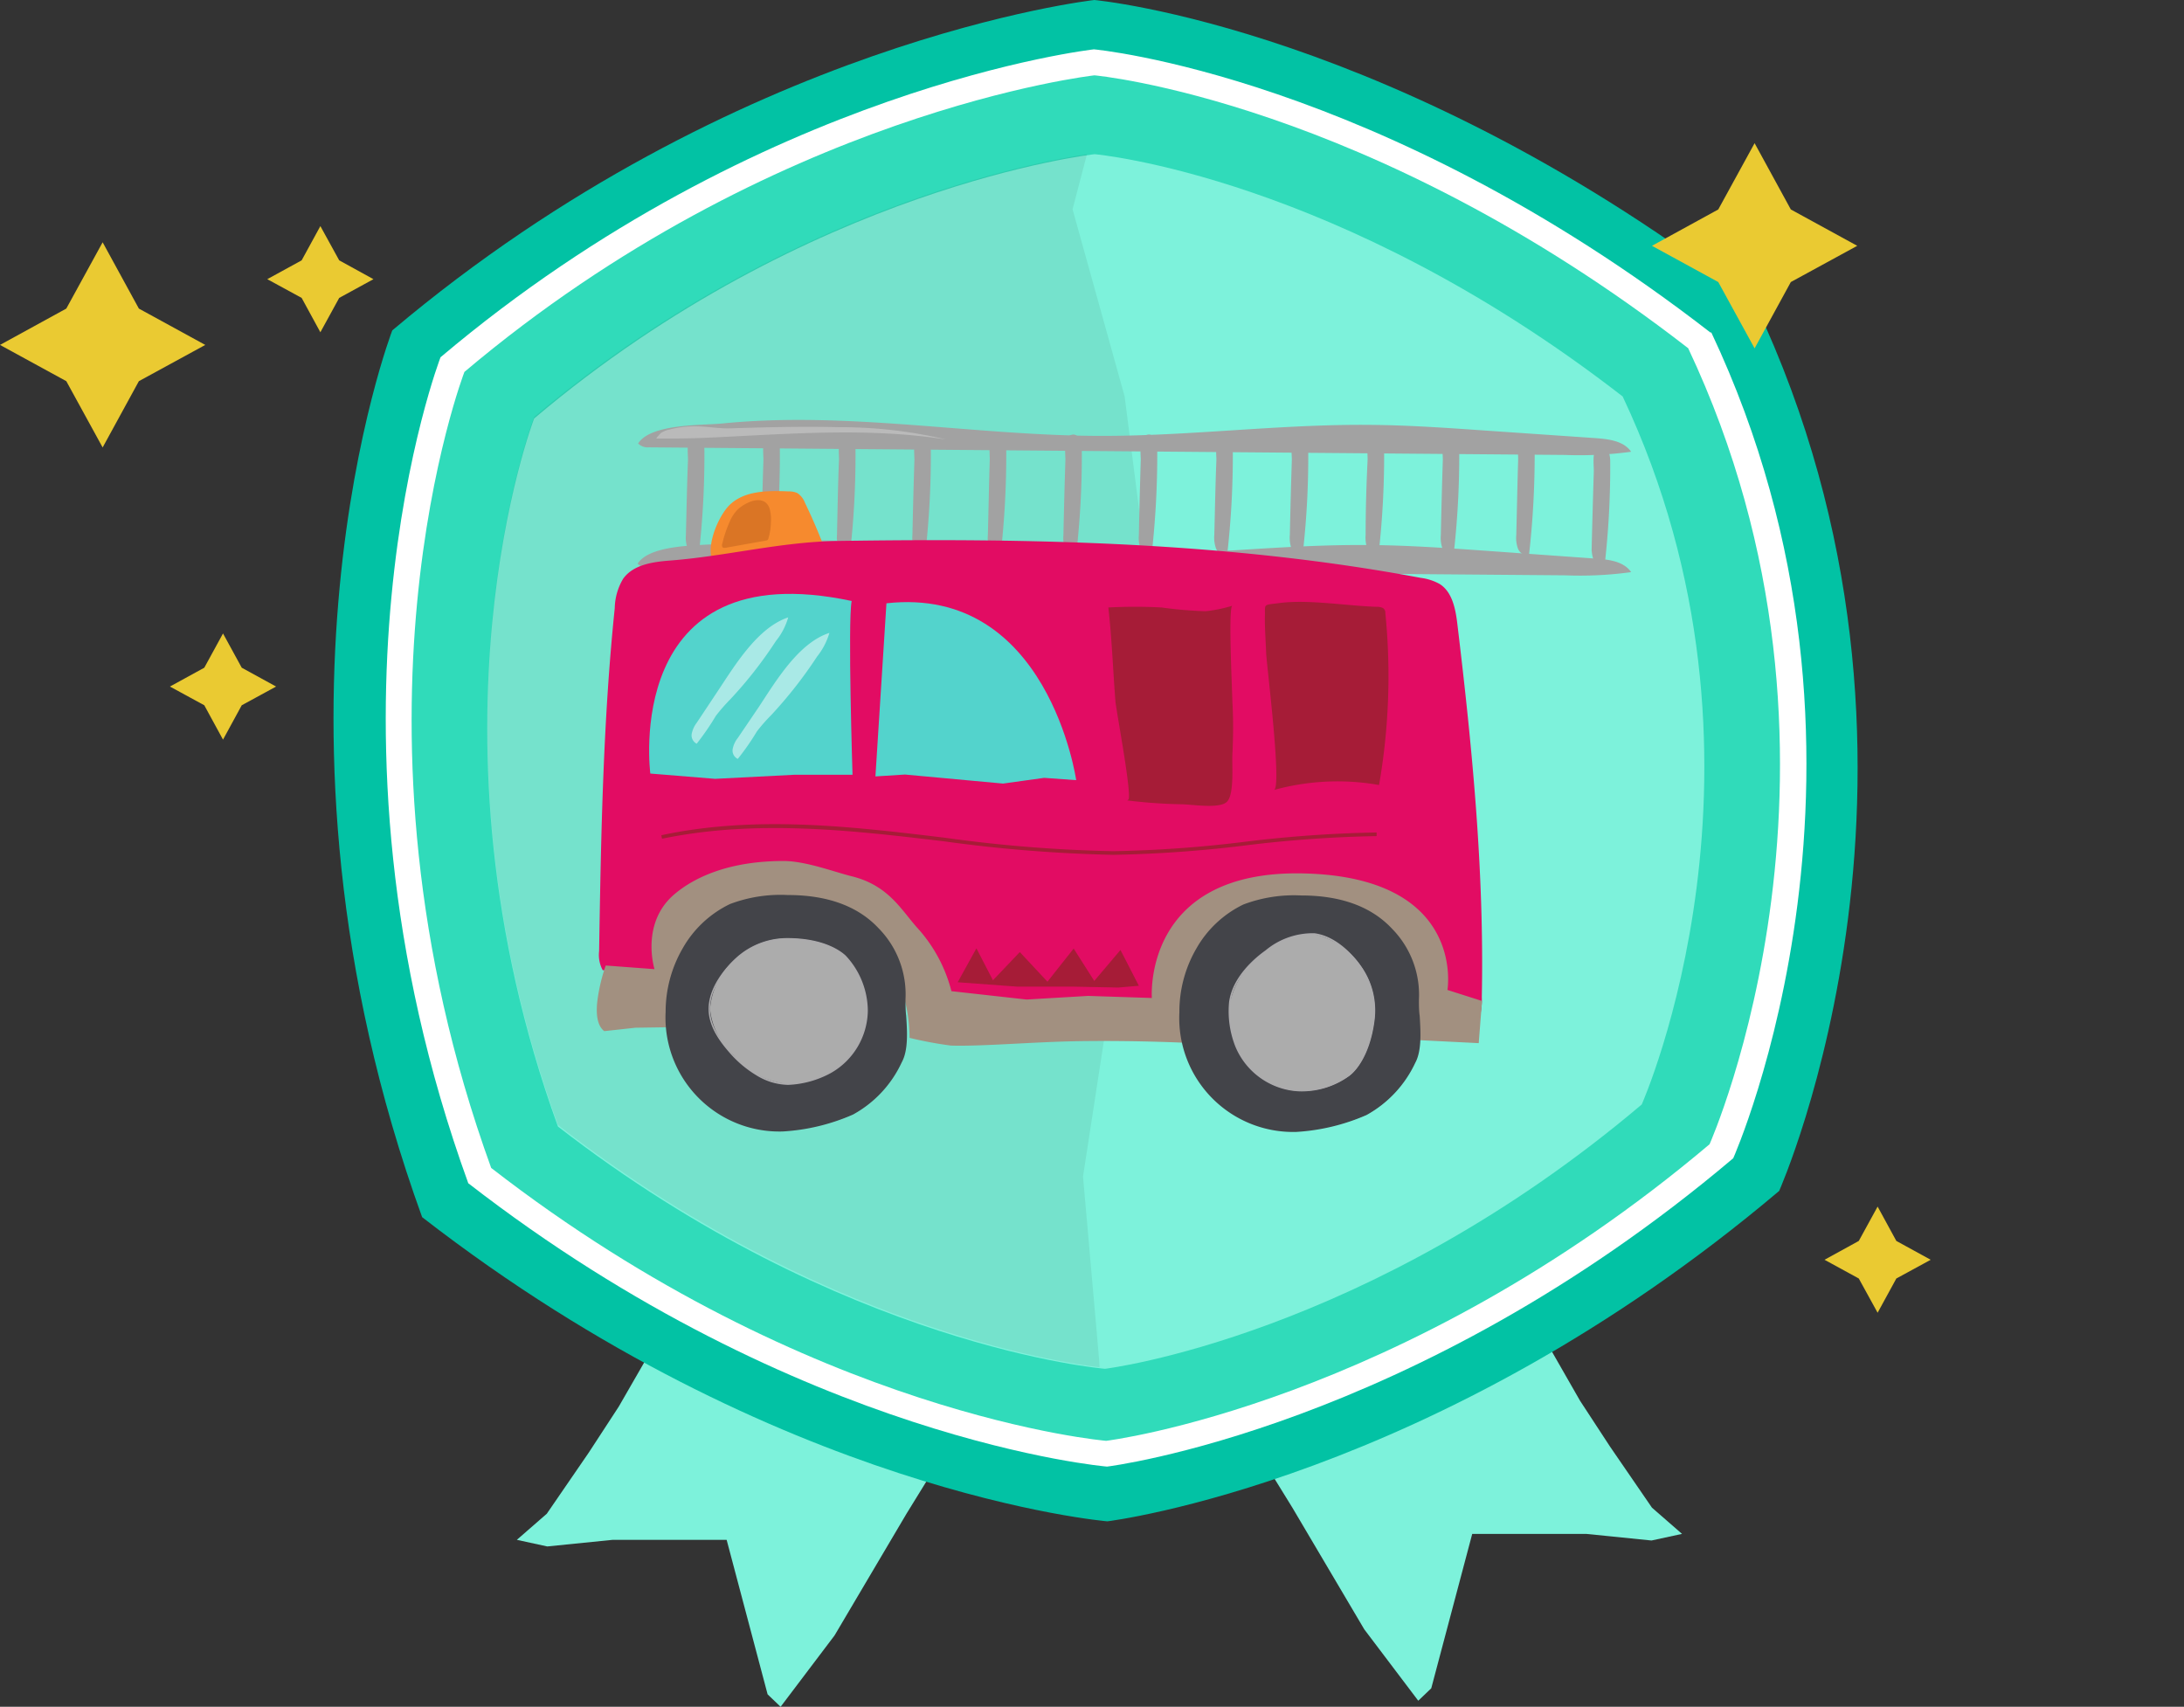
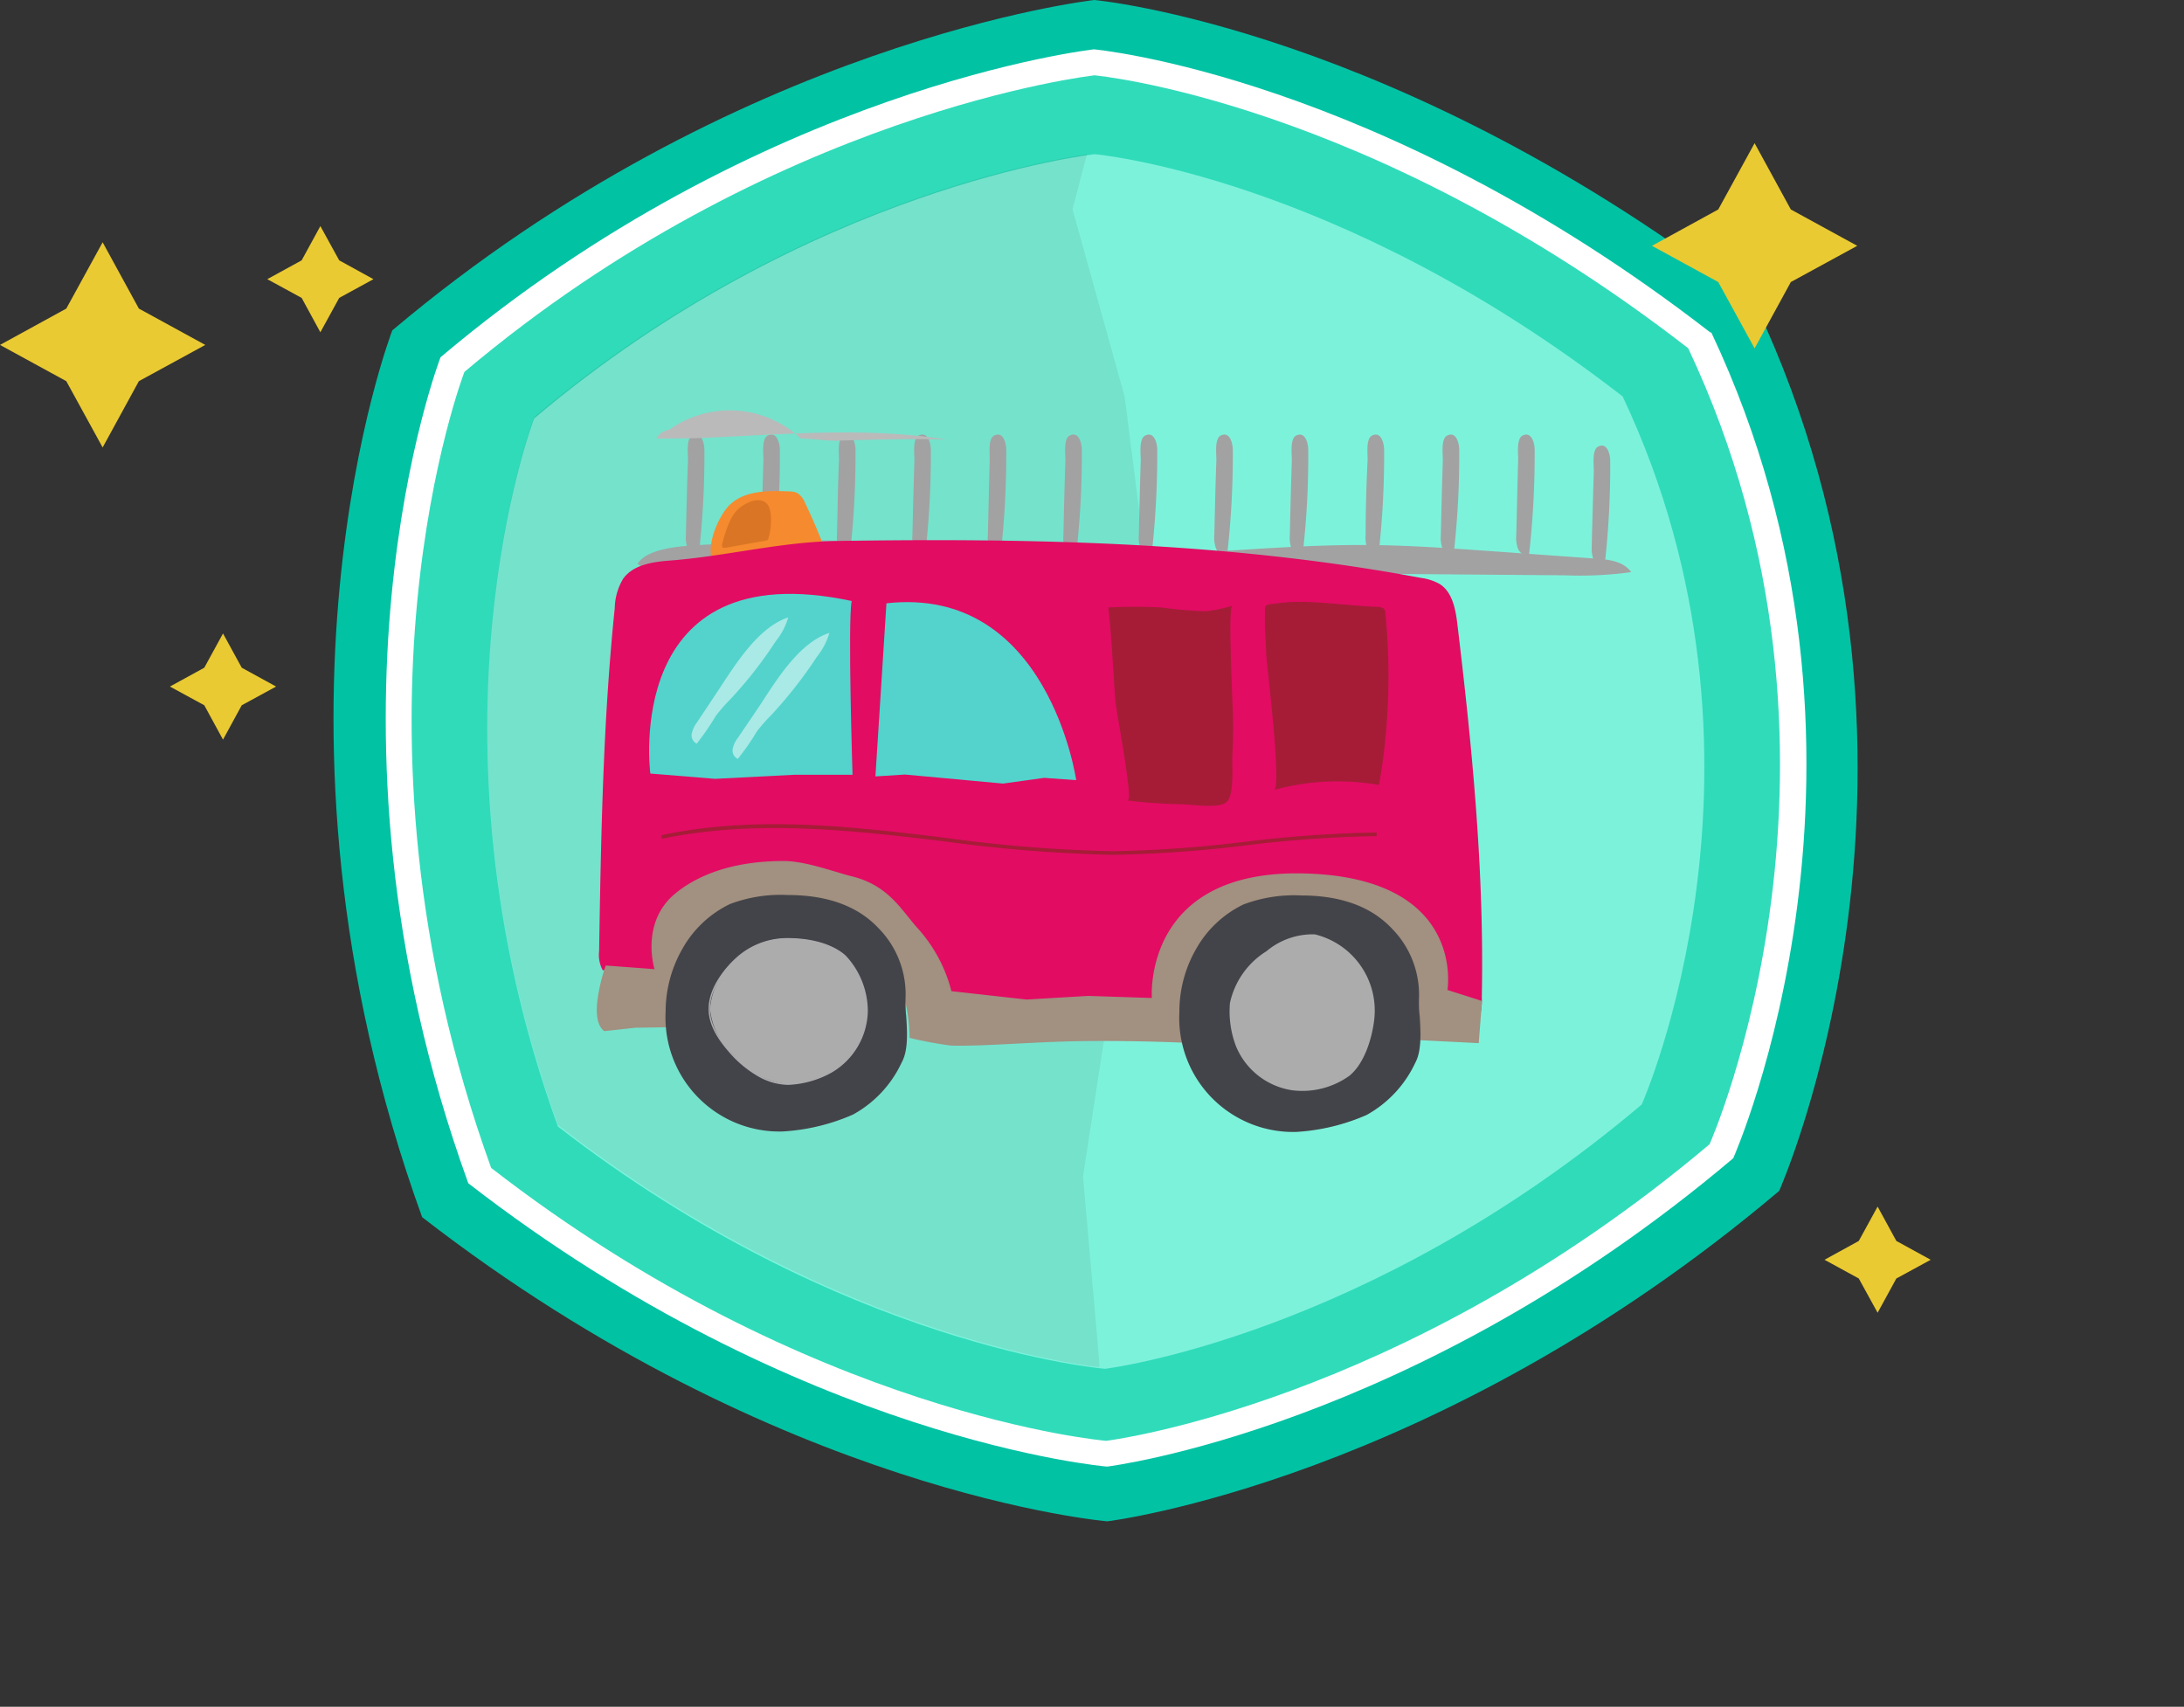
<svg xmlns="http://www.w3.org/2000/svg" id="Layer_1" data-name="Layer 1" viewBox="0 0 198.31 154.98">
  <rect x="0" y="0" width="198.31" height="154.98" fill="#333333" stroke="none" />
  <defs>
    <style>.cls-1{fill:none;}.cls-2{fill:#7df2db;}.cls-3{fill:#02c2a4;}.cls-4{fill:#fff;}.cls-5{fill:#30dbba;}.cls-6{opacity:0.07;}.cls-7{clip-path:url(#clip-path);}.cls-8{fill:#eaca32;}.cls-9{fill:#a2a2a2;}.cls-10{fill:#f68a2e;}.cls-11{fill:#e20c63;}.cls-12{fill:#a29080;}.cls-13{fill:#53d3cc;}.cls-14{fill:#a61c37;}.cls-15{fill:#434449;}.cls-16{fill:#acacac;}.cls-17{fill:#acabad;}.cls-18{opacity:0.5;}.cls-19{fill:#da7525;}.cls-20{fill:#bababa;}</style>
    <clipPath id="clip-path">
      <rect class="cls-1" x="44.24" y="14.03" width="61.59" height="110.15" />
    </clipPath>
  </defs>
-   <polygon class="cls-2" points="58.91 122.99 56.18 127.73 53.46 131.9 49.65 137.45 46.93 139.82 49.69 140.42 55.64 139.82 61.63 139.82 65.98 139.82 69.7 153.85 70.88 154.98 75.78 148.5 82.31 137.45 88.3 127.73 58.91 122.99" />
-   <polygon class="cls-2" points="140.75 122.44 143.47 127.19 146.19 131.35 150 136.9 152.73 139.28 149.96 139.88 144.02 139.28 138.03 139.28 133.68 139.28 129.96 153.3 128.78 154.43 123.88 147.95 117.35 136.9 111.36 127.19 140.75 122.44" />
  <path class="cls-3" d="M159.42,27.62C127,2.49,99.37,0,99.37,0S66.89,3.61,35.62,30c0,0-13.65,35.36,2.71,80.52,32.39,25.13,62.22,27.62,62.22,27.62s29.78-3.61,61-30c0,0,17.39-39.07-2.17-80.53" />
  <path class="cls-4" d="M155.33,30.21c-30.18-23.41-56-25.73-56-25.73S69.12,7.84,40,32.44c0,0-12.72,32.94,2.52,75,30.18,23.41,58,25.73,58,25.73s27.74-3.36,56.86-28c0,0,16.21-36.4-2-75" />
  <path class="cls-5" d="M153.29,31.62C124.21,9.07,99.38,6.84,99.38,6.84S70.23,10.07,42.17,33.77c0,0-12.26,31.74,2.43,72.28,29.07,22.55,55.84,24.78,55.84,24.78s26.73-3.24,54.79-26.93c0,0,15.61-35.07-1.94-72.28" />
  <path class="cls-2" d="M147.34,36c-25.86-20.07-47.95-22-47.95-22s-25.93,2.88-50.89,24c0,0-10.89,28.24,2.16,64.29,25.86,20.07,49.68,22,49.68,22s23.77-2.88,48.73-24c0,0,13.88-31.19-1.73-64.29" />
  <g class="cls-6">
    <g class="cls-7">
      <path d="M99.79,123.32l-1.45-16.49,2-13L99.76,82l6.07-16.89L102.12,36,97.39,19,98.7,14c-4.29.63-27.64,4.81-50.2,23.86,0,0-10.89,28.23,2.16,64.29,23.67,18.36,45.62,21.58,49.18,22Z" />
    </g>
  </g>
  <polygon class="cls-8" points="12.61 28.02 18.64 31.32 12.61 34.61 9.32 40.63 6.02 34.61 0 31.32 6.02 28.02 9.32 22 12.61 28.02" />
  <polygon class="cls-8" points="162.61 19.02 168.64 22.32 162.61 25.61 159.32 31.63 156.02 25.61 150 22.32 156.02 19.02 159.32 13 162.61 19.02" />
  <polygon class="cls-8" points="172.19 112.68 175.31 114.39 172.19 116.09 170.49 119.2 168.78 116.09 165.67 114.39 168.78 112.68 170.49 109.56 172.19 112.68" />
  <polygon class="cls-8" points="30.8 23.64 33.91 25.35 30.8 27.05 29.09 30.17 27.39 27.05 24.27 25.35 27.39 23.64 29.09 20.53 30.8 23.64" />
  <polygon class="cls-8" points="21.95 60.63 25.07 62.34 21.95 64.04 20.25 67.16 18.55 64.04 15.43 62.34 18.55 60.63 20.25 57.52 21.95 60.63" />
  <path class="cls-9" d="M69.14,48.57a2.89,2.89,0,0,0,.15,1.24,1,1,0,0,0,1,.63,76.85,76.85,0,0,0,.52-9.59c0-.57-.26-1.72-1.1-1.3-.58.29-.38,1.74-.39,2.23Q69.21,45.17,69.14,48.57Z" />
  <path class="cls-9" d="M76,48.57a2.89,2.89,0,0,0,.16,1.24,1,1,0,0,0,1,.63,78.81,78.81,0,0,0,.52-9.59c0-.57-.26-1.72-1.1-1.3-.58.29-.38,1.74-.4,2.23C76.09,44,76.05,46.3,76,48.57Z" />
  <path class="cls-9" d="M82.85,48.57A2.89,2.89,0,0,0,83,49.81a1,1,0,0,0,1,.63,78.81,78.81,0,0,0,.52-9.59c0-.57-.26-1.72-1.1-1.3-.58.29-.38,1.74-.39,2.23Q82.92,45.17,82.85,48.57Z" />
  <path class="cls-9" d="M89.7,48.57a2.89,2.89,0,0,0,.15,1.24,1,1,0,0,0,1,.63,80.87,80.87,0,0,0,.52-9.59c0-.57-.26-1.72-1.1-1.3-.58.29-.38,1.74-.4,2.23C89.8,44,89.76,46.3,89.7,48.57Z" />
  <path class="cls-9" d="M96.56,48.57a2.89,2.89,0,0,0,.15,1.24,1,1,0,0,0,1,.63,78.81,78.81,0,0,0,.52-9.59c0-.57-.26-1.72-1.1-1.3-.58.29-.38,1.74-.39,2.23Q96.63,45.17,96.56,48.57Z" />
  <path class="cls-9" d="M103.41,48.57a2.89,2.89,0,0,0,.15,1.24,1,1,0,0,0,1,.63,80.87,80.87,0,0,0,.52-9.59c0-.57-.26-1.72-1.1-1.3-.59.29-.39,1.74-.4,2.23Q103.48,45.17,103.41,48.57Z" />
  <path class="cls-9" d="M110.26,48.57a2.89,2.89,0,0,0,.16,1.24,1,1,0,0,0,1,.63,78.81,78.81,0,0,0,.52-9.59c0-.57-.26-1.72-1.1-1.3-.58.29-.38,1.74-.39,2.23C110.36,44,110.32,46.3,110.26,48.57Z" />
  <path class="cls-9" d="M117.12,48.57a2.89,2.89,0,0,0,.15,1.24,1,1,0,0,0,1,.63,76.85,76.85,0,0,0,.52-9.59c0-.57-.26-1.72-1.1-1.3-.58.29-.38,1.74-.39,2.23Q117.19,45.17,117.12,48.57Z" />
  <path class="cls-9" d="M124,48.57a2.89,2.89,0,0,0,.16,1.24,1,1,0,0,0,1,.63,78.81,78.81,0,0,0,.52-9.59c0-.57-.26-1.72-1.1-1.3-.58.29-.38,1.74-.4,2.23C124.07,44,124,46.3,124,48.57Z" />
  <path class="cls-9" d="M130.83,48.57a2.89,2.89,0,0,0,.15,1.24,1,1,0,0,0,1,.63,78.81,78.81,0,0,0,.52-9.59c0-.57-.26-1.72-1.1-1.3-.58.29-.38,1.74-.39,2.23Q130.9,45.17,130.83,48.57Z" />
  <path class="cls-9" d="M137.68,48.57a2.89,2.89,0,0,0,.15,1.24,1,1,0,0,0,1,.63,80.87,80.87,0,0,0,.52-9.59c0-.57-.26-1.72-1.1-1.3-.58.29-.38,1.74-.4,2.23C137.78,44,137.74,46.3,137.68,48.57Z" />
  <path class="cls-9" d="M144.54,49.57a2.89,2.89,0,0,0,.15,1.24,1,1,0,0,0,1,.63,78.81,78.81,0,0,0,.52-9.59c0-.57-.26-1.72-1.1-1.3-.58.29-.38,1.74-.39,2.23C144.53,49.05,144.49,51.32,144.54,49.57Z" />
-   <path class="cls-9" d="M58.89,40.62l83.22.69a34.91,34.91,0,0,0,6-.29c-.69-1-2.06-1.15-3.26-1.24l-10.05-.69c-3.44-.24-6.88-.48-10.32-.51-8.15-.08-16.27,1-24.42,1-11.49,0-23-2.27-34.45-1.13-1.88.19-6.51,0-7.67,1.82A1.23,1.23,0,0,0,58.89,40.62Z" />
  <path class="cls-9" d="M58.89,51.56l83.22.68a33.92,33.92,0,0,0,6-.29c-.69-1-2.06-1.15-3.26-1.23L134.76,50c-3.44-.24-6.88-.48-10.32-.51-8.15-.08-16.27,1-24.42,1-11.49,0-23-2.26-34.45-1.12-1.88.18-6.51,0-7.67,1.81A1.2,1.2,0,0,0,58.89,51.56Z" />
  <path class="cls-10" d="M66.23,45.87c1.35-1.33,3.48-1.33,5.38-1.25a1.92,1.92,0,0,1,.79.15,1.84,1.84,0,0,1,.69.88,50.92,50.92,0,0,1,2.24,5.41c0,.31-.36.44-.67.46-2,.14-7.79,1.3-9.41.14S65.1,47,66.23,45.87Z" />
  <path class="cls-11" d="M132.13,94.41a2.18,2.18,0,0,0,2-1.35,6.2,6.2,0,0,0,.42-2.54c.23-11.29-.86-22.56-2.21-33.77-.16-1.39-.45-3-1.63-3.73a4.77,4.77,0,0,0-1.71-.55c-17.4-3.26-35.22-3.62-52.93-3.35C70.85,49.2,66,50.5,60.83,50.9c-1.56.12-3.32.37-4.24,1.64a5.39,5.39,0,0,0-.77,2.68C54.75,65.57,54.57,76,54.4,86.37a2.9,2.9,0,0,0,.33,1.73,119.62,119.62,0,0,1,17.64.79l27.89,2.76c2.89.28,5.78.57,8.66.92a74,74,0,0,0,10.8.92A109.87,109.87,0,0,1,132.13,94.41Z" />
  <path class="cls-12" d="M54.87,93.63l2.82-.31,4-.06s.25-10.57,7.54-10.57c0,0,13.23-.73,13.36,11.55a35,35,0,0,0,3.75.7c2.81.09,7.54-.34,11.67-.4,5.56-.08,10.3.18,10.3.18s3-11.91,10.88-11.79,7.91,11.43,7.91,11.43l7.17.36.3-3.83-3.14-1s1.73-10.21-13-10.58-13.84,11.31-13.84,11.31l-5.78-.19-5.59.33L86.39,90a13.49,13.49,0,0,0-3.16-5.82c-1.46-1.66-2.61-3.81-5.92-4.62-1.51-.37-4.15-1.38-6.16-1.38-5.07,0-8.17,1.55-9.89,3C58.12,83.82,59.43,88,59.43,88L55,87.67a15.93,15.93,0,0,0-.76,3.23C54.11,92,54.2,93.13,54.87,93.63Z" />
  <path class="cls-13" d="M59.05,70.24S56.4,50.11,77.33,54.57c-.36,2,.08,15.78.08,15.78l-5.27,0-7.21.37Z" />
-   <polygon class="cls-14" points="86.96 89.19 88.66 86.11 90.16 89.01 92.6 86.45 95.11 89.14 97.49 86.13 99.36 89.07 101.74 86.26 103.41 89.51 101.55 89.67 97.5 89.59 92.39 89.59 86.96 89.19" />
  <path class="cls-15" d="M82.09,90.81c0,1.74.47,4.23-.32,5.67a10.24,10.24,0,0,1-4.38,4.7,18.38,18.38,0,0,1-6.32,1.46A10.22,10.22,0,0,1,60.54,91.87a10.52,10.52,0,0,1,5.75-9.65,12.72,12.72,0,0,1,5.21-.81c3.24,0,6.16.86,8.16,3A8.51,8.51,0,0,1,82.09,90.81Z" />
  <path class="cls-15" d="M71.07,102.74A10.34,10.34,0,0,1,60.44,91.87,11.51,11.51,0,0,1,62,86.09a9.84,9.84,0,0,1,4.28-4,13,13,0,0,1,5.25-.82c3.58,0,6.35,1,8.23,3a8.56,8.56,0,0,1,2.46,6.47c0,.45,0,1,.06,1.47.1,1.48.2,3.16-.4,4.25a10.36,10.36,0,0,1-4.42,4.74A18.49,18.49,0,0,1,71.07,102.74Zm.43-21.23a12.92,12.92,0,0,0-5.17.79,10.49,10.49,0,0,0-5.7,9.57,10.14,10.14,0,0,0,10.44,10.68,18.54,18.54,0,0,0,6.28-1.45,10.32,10.32,0,0,0,4.34-4.66c.57-1,.46-2.69.37-4.14,0-.53-.06-1-.06-1.49a8.41,8.41,0,0,0-2.41-6.34C77.75,82.5,75,81.51,71.5,81.51Z" />
  <path class="cls-16" d="M78.69,91.78a6.56,6.56,0,0,1-3.32,5.59,8.74,8.74,0,0,1-3.81,1.06,7.4,7.4,0,0,1-5-2.66,6.55,6.55,0,0,1-2.09-4.15A6.72,6.72,0,0,1,66.88,87a6.78,6.78,0,0,1,4.62-1.78c1.83,0,4,.43,5.24,1.58A7.26,7.26,0,0,1,78.69,91.78Z" />
  <path class="cls-17" d="M71.56,98.51a5.67,5.67,0,0,1-2.85-.85,10.16,10.16,0,0,1-2.26-1.84c-.9-1-2.11-2.48-2.11-4.2,0-2,1.56-3.78,2.49-4.64a6.9,6.9,0,0,1,4.67-1.8c3.36,0,4.9,1.22,5.3,1.6a7.39,7.39,0,0,1,2,5,6.61,6.61,0,0,1-3.37,5.66A8.86,8.86,0,0,1,71.56,98.51ZM71.5,85.34a6.86,6.86,0,0,0-2.59.5,6.41,6.41,0,0,0-2,1.25c-.91.84-2.44,2.55-2.44,4.53,0,1.66,1.18,3.13,2.07,4.1.73.79,2.68,2.63,5,2.63a8.86,8.86,0,0,0,3.77-1,6.49,6.49,0,0,0,3.28-5.53,7.23,7.23,0,0,0-1.92-4.89C76.31,86.53,74.8,85.34,71.5,85.34Z" />
  <path class="cls-13" d="M80.49,54.78l-1,15.72,2.68-.17,8.91.82,3.73-.52,2.91.21S95.19,53.14,80.49,54.78Z" />
  <path class="cls-14" d="M101.09,77.62a131.56,131.56,0,0,1-15.4-1.23c-8.39-1-17.06-2-25.58-.23l-.06-.32c8.57-1.83,17.27-.79,25.68.22a128.93,128.93,0,0,0,15.36,1.23A112.75,112.75,0,0,0,113,76.44a113.69,113.69,0,0,1,12-.85v.33a112.75,112.75,0,0,0-11.94.85A113.69,113.69,0,0,1,101.09,77.62Z" />
  <path class="cls-15" d="M128.75,90.85c0,1.74.46,4.23-.33,5.67a10.24,10.24,0,0,1-4.38,4.7,18.38,18.38,0,0,1-6.32,1.46,10.22,10.22,0,0,1-10.53-10.77,10.52,10.52,0,0,1,5.75-9.65,12.72,12.72,0,0,1,5.21-.81c3.24,0,6.16.86,8.16,3A8.52,8.52,0,0,1,128.75,90.85Z" />
  <path class="cls-15" d="M117.72,102.78a10.34,10.34,0,0,1-10.63-10.87,11.41,11.41,0,0,1,1.54-5.78,9.82,9.82,0,0,1,4.27-4,13,13,0,0,1,5.25-.82c3.58,0,6.35,1,8.23,3a8.56,8.56,0,0,1,2.46,6.47c0,.45,0,1,.07,1.47.09,1.48.19,3.16-.4,4.25a10.47,10.47,0,0,1-4.42,4.74A18.6,18.6,0,0,1,117.72,102.78Zm.43-21.23a12.92,12.92,0,0,0-5.17.79,10.49,10.49,0,0,0-5.7,9.57,10.16,10.16,0,0,0,10.44,10.68,18.54,18.54,0,0,0,6.28-1.45,10.32,10.32,0,0,0,4.34-4.66c.57-1,.46-2.69.37-4.14,0-.53-.06-1-.06-1.49a8.41,8.41,0,0,0-2.41-6.34C124.4,82.54,121.67,81.55,118.15,81.55Z" />
  <path class="cls-16" d="M117.35,99a6.57,6.57,0,0,1-5.12-4,8.86,8.86,0,0,1-.55-3.92A7.36,7.36,0,0,1,115,86.37a6.53,6.53,0,0,1,4.38-1.53,7.12,7.12,0,0,1,5.39,7.84c-.23,1.81-.95,3.95-2.24,5A7.32,7.32,0,0,1,117.35,99Z" />
-   <path class="cls-17" d="M118.22,99.1a6.29,6.29,0,0,1-.88-.06A6.61,6.61,0,0,1,112.16,95a8.73,8.73,0,0,1-.56-4c.31-2.35,2.43-4.08,3.32-4.71a6.69,6.69,0,0,1,4.44-1.55c2,.27,3.55,2,4.28,3.07a6.78,6.78,0,0,1,1,2.16,7,7,0,0,1,.17,2.7c-.43,3.33-1.85,4.71-2.27,5A7.27,7.27,0,0,1,118.22,99.1Zm.65-14.21A7.09,7.09,0,0,0,115,86.44c-.88.62-3,2.31-3.25,4.6a8.74,8.74,0,0,0,.54,3.88,6.48,6.48,0,0,0,5.06,4,7.23,7.23,0,0,0,5.09-1.27c.41-.34,1.79-1.68,2.22-5A6.85,6.85,0,0,0,124.5,90a6.38,6.38,0,0,0-1-2.11c-.71-1-2.2-2.75-4.17-3A3.59,3.59,0,0,0,118.87,84.89Z" />
  <path class="cls-14" d="M102.35,72.68a47.27,47.27,0,0,0,4.91.35c.89,0,3.41.43,4.12-.2s.48-3.3.52-4.24c.08-1.63.1-3.26,0-4.89,0-.81-.4-8.6,0-8.7a12.64,12.64,0,0,1-2.43.5,36.89,36.89,0,0,1-4-.34,45.78,45.78,0,0,0-4.83,0c.32,2.83.42,5.66.64,8.49.07.88,1.58,8.79,1.16,9a11.28,11.28,0,0,1,6.49-1,2,2,0,0,0,1.14,0c.54-.24.72-.9.83-1.48.27-1.38.49-2.77.67-4.16" />
  <path class="cls-14" d="M115.68,71.73a21.75,21.75,0,0,1,9.54-.45,57.62,57.62,0,0,0,.57-15.62.49.49,0,0,0-.22-.45,1.18,1.18,0,0,0-.55-.11c-2.67-.08-6.16-.68-8.78-.35-1.67.22-1.33,0-1.39,1.37,0,1.05.08,2.13.12,3.19S116.42,71.52,115.68,71.73Z" />
  <path class="cls-9" d="M62.28,48.57a2.89,2.89,0,0,0,.16,1.24,1,1,0,0,0,1,.63,78.81,78.81,0,0,0,.52-9.59c0-.57-.26-1.72-1.1-1.3-.58.29-.38,1.74-.39,2.23C62.38,44,62.34,46.3,62.28,48.57Z" />
  <g class="cls-18">
    <path class="cls-4" d="M65.13,62.82l-1.86,2.8a2.49,2.49,0,0,0-.46,1,.85.85,0,0,0,.45.91A23.27,23.27,0,0,0,65,65a16.71,16.71,0,0,1,1.3-1.49,37.84,37.84,0,0,0,4.15-5.3,6,6,0,0,0,1.12-2.15C68.75,57,66.68,60.5,65.13,62.82Z" />
  </g>
  <g class="cls-18">
    <path class="cls-4" d="M68.89,64.21,67,67a2.33,2.33,0,0,0-.47,1,.84.84,0,0,0,.46.91,21.85,21.85,0,0,0,1.74-2.5,15.51,15.51,0,0,1,1.31-1.49,40,40,0,0,0,4.15-5.3,6.24,6.24,0,0,0,1.12-2.15C72.5,58.37,70.43,61.88,68.89,64.21Z" />
  </g>
  <path class="cls-19" d="M67,46.25a3.49,3.49,0,0,0-.76,1.16,10.53,10.53,0,0,0-.65,1.94.39.39,0,0,0,0,.32c.08.1.23.08.35.06l3.58-.64a.26.26,0,0,0,.26-.23A5.41,5.41,0,0,0,70,47.41a3.6,3.6,0,0,0-.13-1.27C69.37,44.84,67.77,45.55,67,46.25Z" />
-   <path class="cls-20" d="M59.58,39.82c1.44,0,2.88,0,4.33-.06,7.33-.32,14.73-1,22,.15a41.44,41.44,0,0,0-9.75-1.12c-3.33-.08-6.65,0-10,.11-1.08,0-2.11-.2-3.18-.19A9.44,9.44,0,0,0,60.8,39a2.5,2.5,0,0,0-.78.31A5.57,5.57,0,0,0,59.58,39.82Z" />
+   <path class="cls-20" d="M59.58,39.82c1.44,0,2.88,0,4.33-.06,7.33-.32,14.73-1,22,.15c-3.33-.08-6.65,0-10,.11-1.08,0-2.11-.2-3.18-.19A9.44,9.44,0,0,0,60.8,39a2.5,2.5,0,0,0-.78.31A5.57,5.57,0,0,0,59.58,39.82Z" />
</svg>